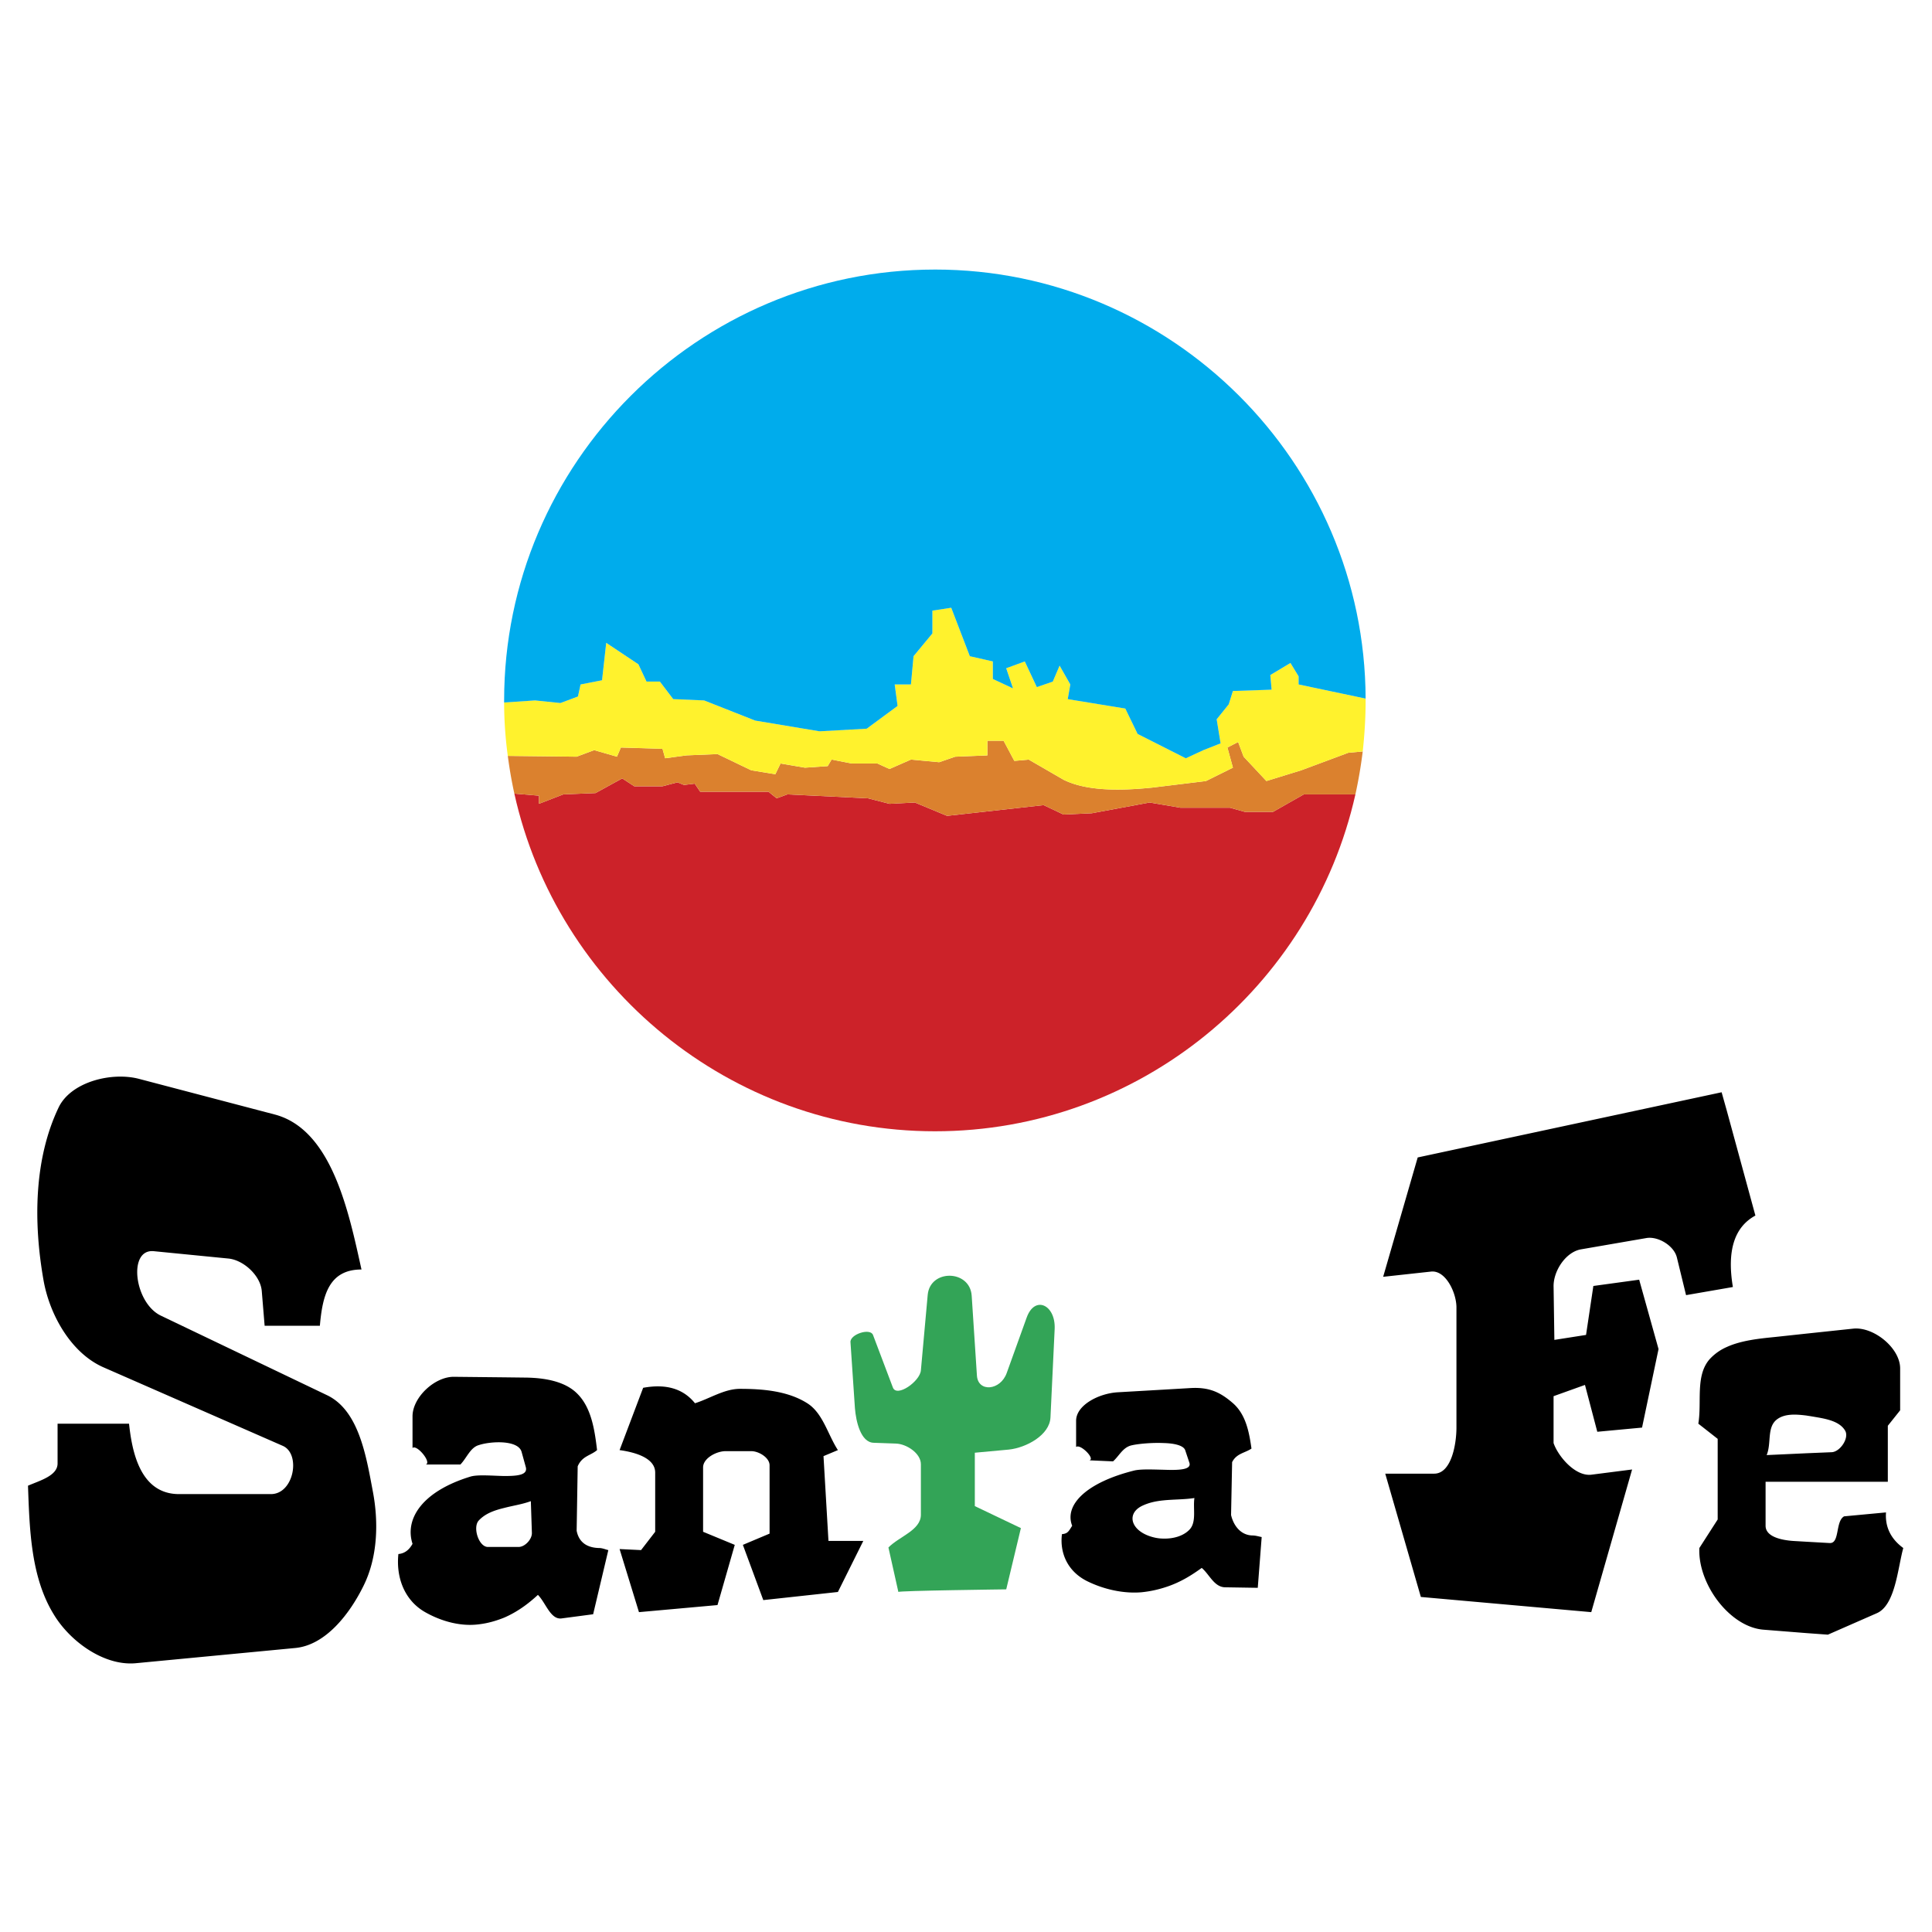
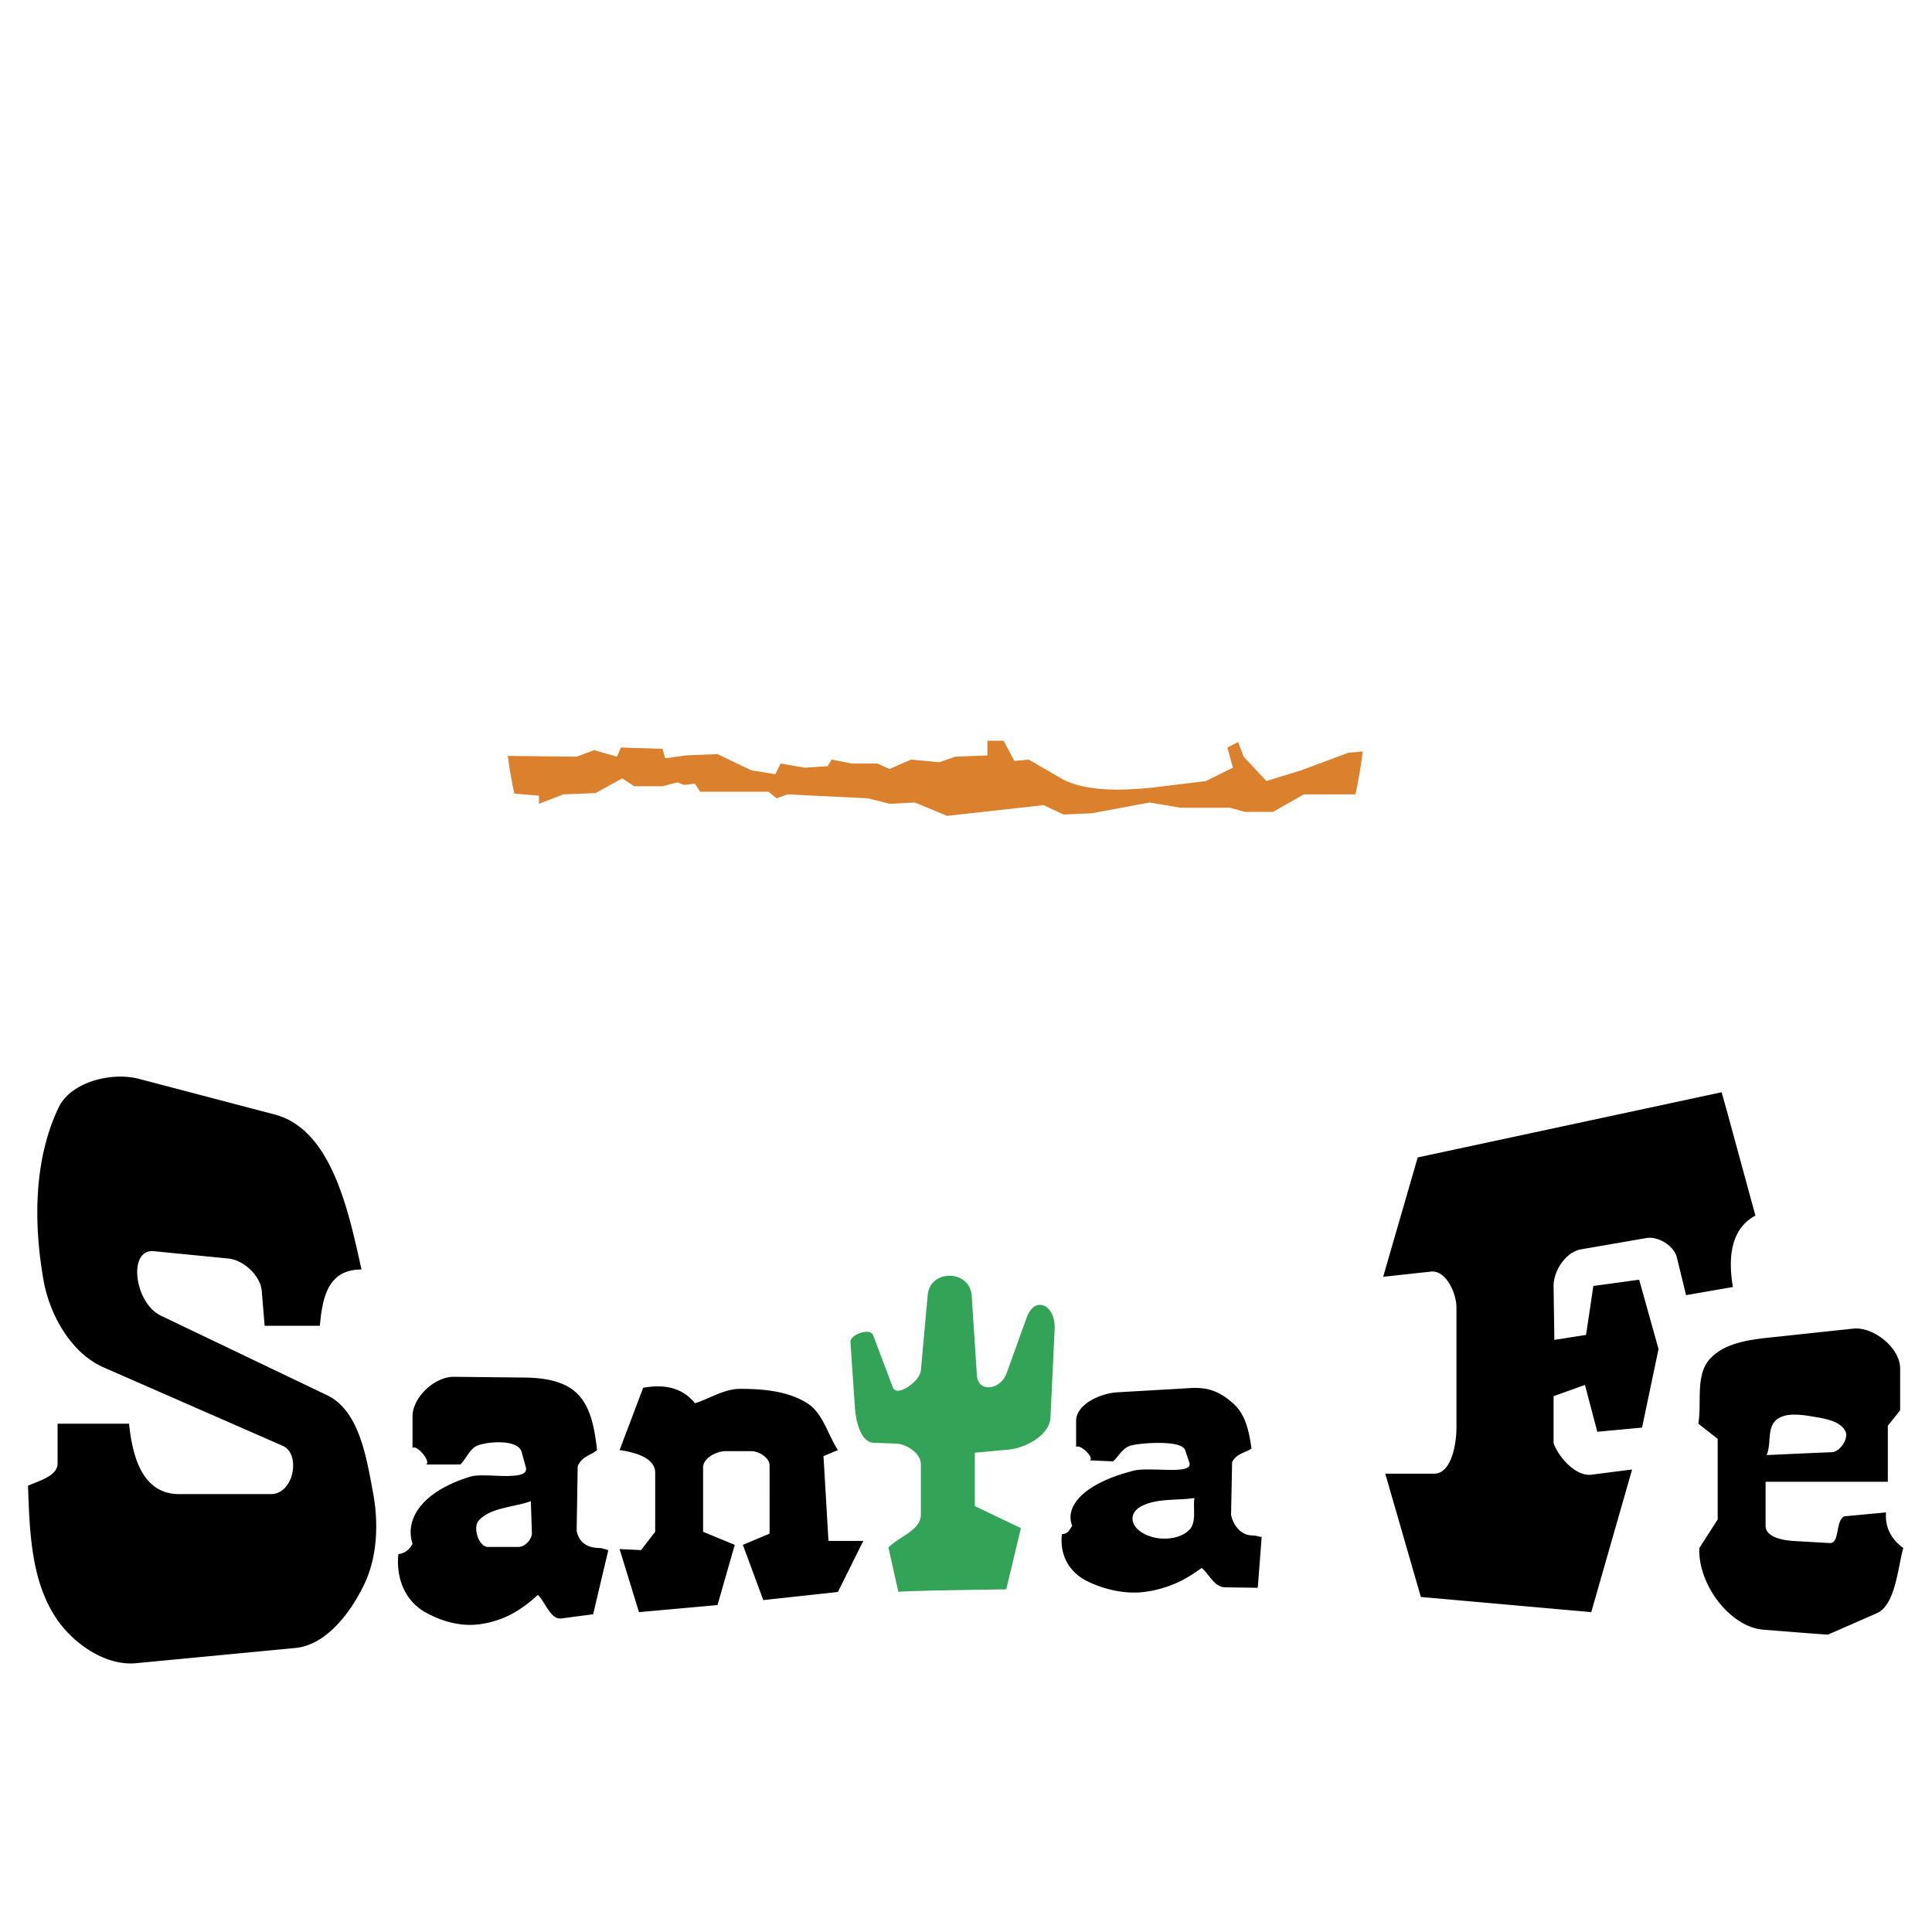
<svg xmlns="http://www.w3.org/2000/svg" width="2500" height="2500" viewBox="0 0 192.744 192.744">
  <g fill-rule="evenodd" clip-rule="evenodd">
    <path fill="#fff" d="M0 0h192.744v192.744H0V0z" />
-     <path d="M135.221 79.251c-4.309 19.194-21.492 33.61-41.94 33.61-20.474 0-37.71-14.469-41.967-33.688l2.455.208v.81l2.429-.94 3.212-.131 2.664-1.462 1.202.784h2.82l1.488-.392.653.261 1.071-.13.548.81h6.816l.809.653 1.071-.392 8.043.392 2.142.548 2.533-.13 3.212 1.332 9.635-1.071 1.986.94 2.82-.13 5.771-1.071 3.08.522h4.938l1.489.416h2.793l3.082-1.75h5.145v.001z" fill="#cc2229" />
    <path d="M135.951 74.968a46.753 46.753 0 0 1-.73 4.283h-5.145L126.994 81h-2.793l-1.488-.417h-4.938l-3.08-.522-5.771 1.071-2.82.13-1.986-.94-9.635 1.071-3.212-1.332-2.533.13-2.142-.548-8.043-.392-1.071.392-.809-.653h-6.816l-.548-.81-1.071.13-.653-.261-1.488.392h-2.82l-1.202-.784-2.665 1.463-3.212.131-2.429.94v-.81l-2.455-.208a43.635 43.635 0 0 1-.653-3.761l6.868.078 1.75-.653 2.272.653.392-.914 4.152.131.261.94 2.142-.287 3.082-.13 3.368 1.619 2.403.392.522-1.071 2.429.418 2.272-.156.392-.653 2.011.392h2.559l1.202.549 2.142-.94 2.82.262 1.593-.549 3.212-.13v-1.462h1.619l1.07 2.011 1.436-.131 3.475 2.011c2.166 1.07 5.275 1.149 8.852.783l5.354-.653L123 76.587l-.549-2.011 1.07-.548.549 1.462 2.271 2.429 3.473-1.07 4.701-1.75 1.436-.131z" fill="#db812e" />
-     <path d="M136.24 69.693v.183c0 1.723-.105 3.421-.289 5.092l-1.436.131-4.701 1.75-3.473 1.07-2.271-2.429-.549-1.462-1.07.548.549 2.011-2.691 1.332-5.354.653c-3.576.366-6.686.287-8.852-.783l-3.475-2.011-1.436.131-1.07-2.011h-1.619v1.462l-3.212.13-1.593.549-2.82-.262-2.142.94-1.202-.549h-2.559l-2.011-.392-.392.653-2.272.156-2.429-.418-.522 1.071-2.403-.392-3.368-1.619-3.082.13-2.142.287-.261-.94-4.152-.131-.392.914-2.272-.653-1.75.653-6.868-.078a39.984 39.984 0 0 1-.366-5.327l3.082-.209 2.533.261 1.75-.653.261-1.201 2.142-.418.417-3.734 3.212 2.141.81 1.724h1.332l1.332 1.75 3.082.131 5.092 2.01 6.425 1.071 4.701-.261 3.082-2.272-.288-2.142h1.62l.261-2.821 1.88-2.271v-2.272l1.88-.287 1.854 4.831 2.298.522v1.75l2.01.94-.68-2.011 1.855-.679 1.201 2.56 1.592-.548.68-1.593 1.07 1.88-.26 1.462 5.744.94 1.229 2.533 4.805 2.429 1.75-.81 1.723-.679-.391-2.403 1.201-1.489.42-1.328 3.863-.13-.129-1.463 2.01-1.201.811 1.332v.81l6.685 1.409z" fill="#fff22d" />
-     <path d="M93.281 26.891c23.608 0 42.879 19.22 42.959 42.802l-6.686-1.41v-.81l-.811-1.332-2.01 1.201.129 1.463-3.862.131-.418 1.332-1.201 1.489.391 2.403-1.723.679-1.75.81-4.805-2.429-1.229-2.533-5.744-.94.26-1.462-1.07-1.88-.68 1.593-1.592.548-1.201-2.56-1.855.679.68 2.011-2.01-.94v-1.75l-2.298-.522-1.855-4.833-1.88.287v2.272l-1.88 2.271-.261 2.821h-1.62l.288 2.142-3.082 2.272-4.701.261-6.425-1.071-5.092-2.01-3.082-.131-1.332-1.75h-1.332l-.81-1.724-3.211-2.141-.417 3.734-2.142.418-.261 1.201-1.75.653-2.533-.261-3.082.209v-.209c0-23.686 19.326-42.984 42.986-42.984z" fill="#00acec" />
    <path d="M57.529 152.712l.104-6.425c.444-1.044 1.306-1.07 1.933-1.619-.235-1.958-.548-4.178-1.933-5.588-1.253-1.306-3.369-1.619-5.17-1.646l-2.168-.026-4.962-.052c-1.932-.053-4.178 2.037-4.178 3.943v3.159c.418-.392 1.933 1.438 1.332 1.646h3.447c.627-.652.993-1.697 1.828-1.932.627-.21 1.646-.34 2.533-.262.836.078 1.593.34 1.75.966l.418 1.515c.183.784-.889.862-2.168.862-1.227-.026-2.611-.156-3.342.052-4.805 1.463-6.607 4.205-5.798 6.712-.339.627-.81.966-1.41 1.019-.235 2.22.522 4.492 2.533 5.719 1.593.94 3.552 1.515 5.38 1.306.992-.104 1.854-.365 2.637-.679 1.515-.652 2.664-1.619 3.369-2.271.783.783 1.253 2.48 2.35 2.35l3.16-.417 1.515-6.398c-.313-.078-.601-.209-.914-.209-1.279-.028-2.037-.628-2.246-1.725zm-5.797 1.619h-3.056c-.914 0-1.541-1.959-.914-2.638.653-.705 1.567-1.019 2.533-1.254.888-.234 1.828-.365 2.664-.679l.104 3.16c.027.628-.679 1.411-1.331 1.411zM32.616 139.185l-16.583-7.938c-2.638-1.28-3.291-6.66-.705-6.425l7.417.731c1.541.131 3.238 1.697 3.369 3.238l.287 3.473h5.51c.261-3.003.888-5.614 4.152-5.614-1.253-5.642-2.925-13.945-8.644-15.46l-13.528-3.552c-2.742-.731-6.816.287-8.043 2.847-2.481 5.196-2.507 11.517-1.515 17.184.601 3.499 2.768 7.338 6.006 8.748l17.889 7.835c1.802.81 1.097 4.805-1.201 4.805H17.86c-3.943 0-4.7-4.388-4.988-7.024H5.744V146c0 1.228-1.75 1.697-2.951 2.22.157 4.388.287 9.114 2.56 12.823 1.645 2.742 5.066 5.196 8.226 4.883l15.878-1.515c3.055-.287 5.458-3.447 6.816-6.215 1.41-2.847 1.515-6.346.914-9.454-.654-3.472-1.385-8.043-4.571-9.557zM188.156 150.884l-4.18.392c-.887.496-.416 2.716-1.436 2.664l-2.324-.131-1.332-.078c-1.098-.079-2.742-.392-2.742-1.515v-4.388h12.195v-5.588l1.229-1.541v-4.179c0-2.037-2.639-4.179-4.676-3.97l-4.674.496-3.16.34c-1.566.157-3.342.34-4.779.993a5.06 5.06 0 0 0-1.723 1.227c-1.438 1.646-.758 4.283-1.123 6.425l1.932 1.515v8.043l-1.828 2.847c-.104 2.168 1.045 4.648 2.742 6.294 1.045 1.018 2.324 1.749 3.656 1.854l4.283.34 2.141.156 4.885-2.142c1.854-.81 2.088-4.543 2.637-6.502-1.254-.915-1.828-2.116-1.723-3.552zm-10.89-9.271c.783-.601 1.906-.522 2.951-.393.156.027.34.053.496.079 1.201.209 2.768.392 3.369 1.437.418.73-.496 2.089-1.332 2.141l-2.533.105-3.969.183c.496-1.176 0-2.769 1.018-3.552zM172.879 128.398c-.602-3.604.131-5.979 2.246-7.129l-2.848-10.446-.521-1.854-30.32 6.503-3.447 11.908 4.779-.522c1.463-.157 2.533 2.115 2.533 3.577v11.987c0 1.697-.521 4.596-2.219 4.596h-4.885l3.553 12.301 17 1.515 4.074-14.232-4.074.521c-1.645.183-3.342-1.906-3.76-3.16v-4.674l3.133-1.123 1.229 4.674 4.465-.417 1.645-7.835-1.932-6.92-4.57.626-.73 4.884-3.16.496-.078-5.275c-.053-1.566 1.201-3.499 2.742-3.76l6.502-1.123c1.176-.209 2.768.757 3.055 1.932l.916 3.761 4.072-.705.6-.106zM122.816 151.145l.105-5.274c.443-.888 1.305-.915 1.932-1.358-.234-1.619-.549-3.447-1.932-4.596-1.254-1.071-2.352-1.541-4.152-1.438l-2.691.157-4.543.262c-1.906.104-4.178 1.279-4.178 2.846v2.612c.416-.34 1.932 1.175 1.33 1.332l2.352.104c.6-.521.965-1.384 1.828-1.593.652-.156 2.01-.287 3.211-.235 1.072.026 2.012.235 2.168.731l.418 1.254c.209.705-1.123.731-2.586.679-1.096-.025-2.271-.078-2.924.078-4.807 1.201-7 3.447-6.189 5.511-.34.522-.418.784-1.02.835-.234 1.828.523 3.709 2.533 4.701 1.594.783 3.553 1.254 5.406 1.097a11.188 11.188 0 0 0 2.193-.444c1.75-.521 3.004-1.41 3.812-1.984.758.627 1.229 1.906 2.324 1.933l3.266.052.391-5.065c-.287-.053-.6-.157-.914-.157-1.278-.029-1.931-1.126-2.14-2.04zm-4.152 1.462c-.627.652-1.645.914-2.586.888-.26 0-.521-.026-.783-.078-2.402-.496-3.029-2.324-1.41-3.16.68-.339 1.41-.496 2.193-.574 1.02-.104 2.09-.079 3.082-.235-.156 1.044.235 2.403-.496 3.159zM82.156 145.27l1.437-.602c-1.019-1.566-1.489-3.682-3.056-4.674-1.933-1.228-4.439-1.437-6.712-1.437-1.566 0-3.003.967-4.491 1.437-1.175-1.463-2.899-1.959-5.171-1.541l-2.351 6.215c1.698.235 3.552.836 3.552 2.246v5.902l-1.41 1.828-2.142-.104 1.933 6.294 7.835-.706 1.723-6.006-3.16-1.306v-6.425c0-.913 1.332-1.618 2.246-1.618h2.559c.758 0 1.828.652 1.828 1.409V153l-2.664 1.122 2.037 5.51 7.443-.81 2.533-5.092h-3.474l-.495-8.46z" />
    <path d="M89.625 158.822l-.992-4.439c1.071-1.097 3.238-1.724 3.238-3.264v-5.04c0-1.097-1.437-2.037-2.507-2.063l-2.193-.078c-1.306-.026-1.776-2.142-1.88-3.447l-.444-6.581c-.078-.783 1.959-1.462 2.247-.731l1.984 5.249c.392 1.019 2.716-.626 2.794-1.724l.679-7.521c.235-2.586 4.205-2.533 4.388.078l.522 7.965c.104 1.697 2.35 1.515 2.977-.261l1.984-5.511c.811-2.271 2.9-1.279 2.795 1.123l-.418 8.827c-.078 1.775-2.428 3.029-4.152 3.212l-3.395.313v5.327l4.596 2.194-1.463 6.11c-.002.002-10.839.132-10.76.262z" fill="#33a457" />
  </g>
</svg>